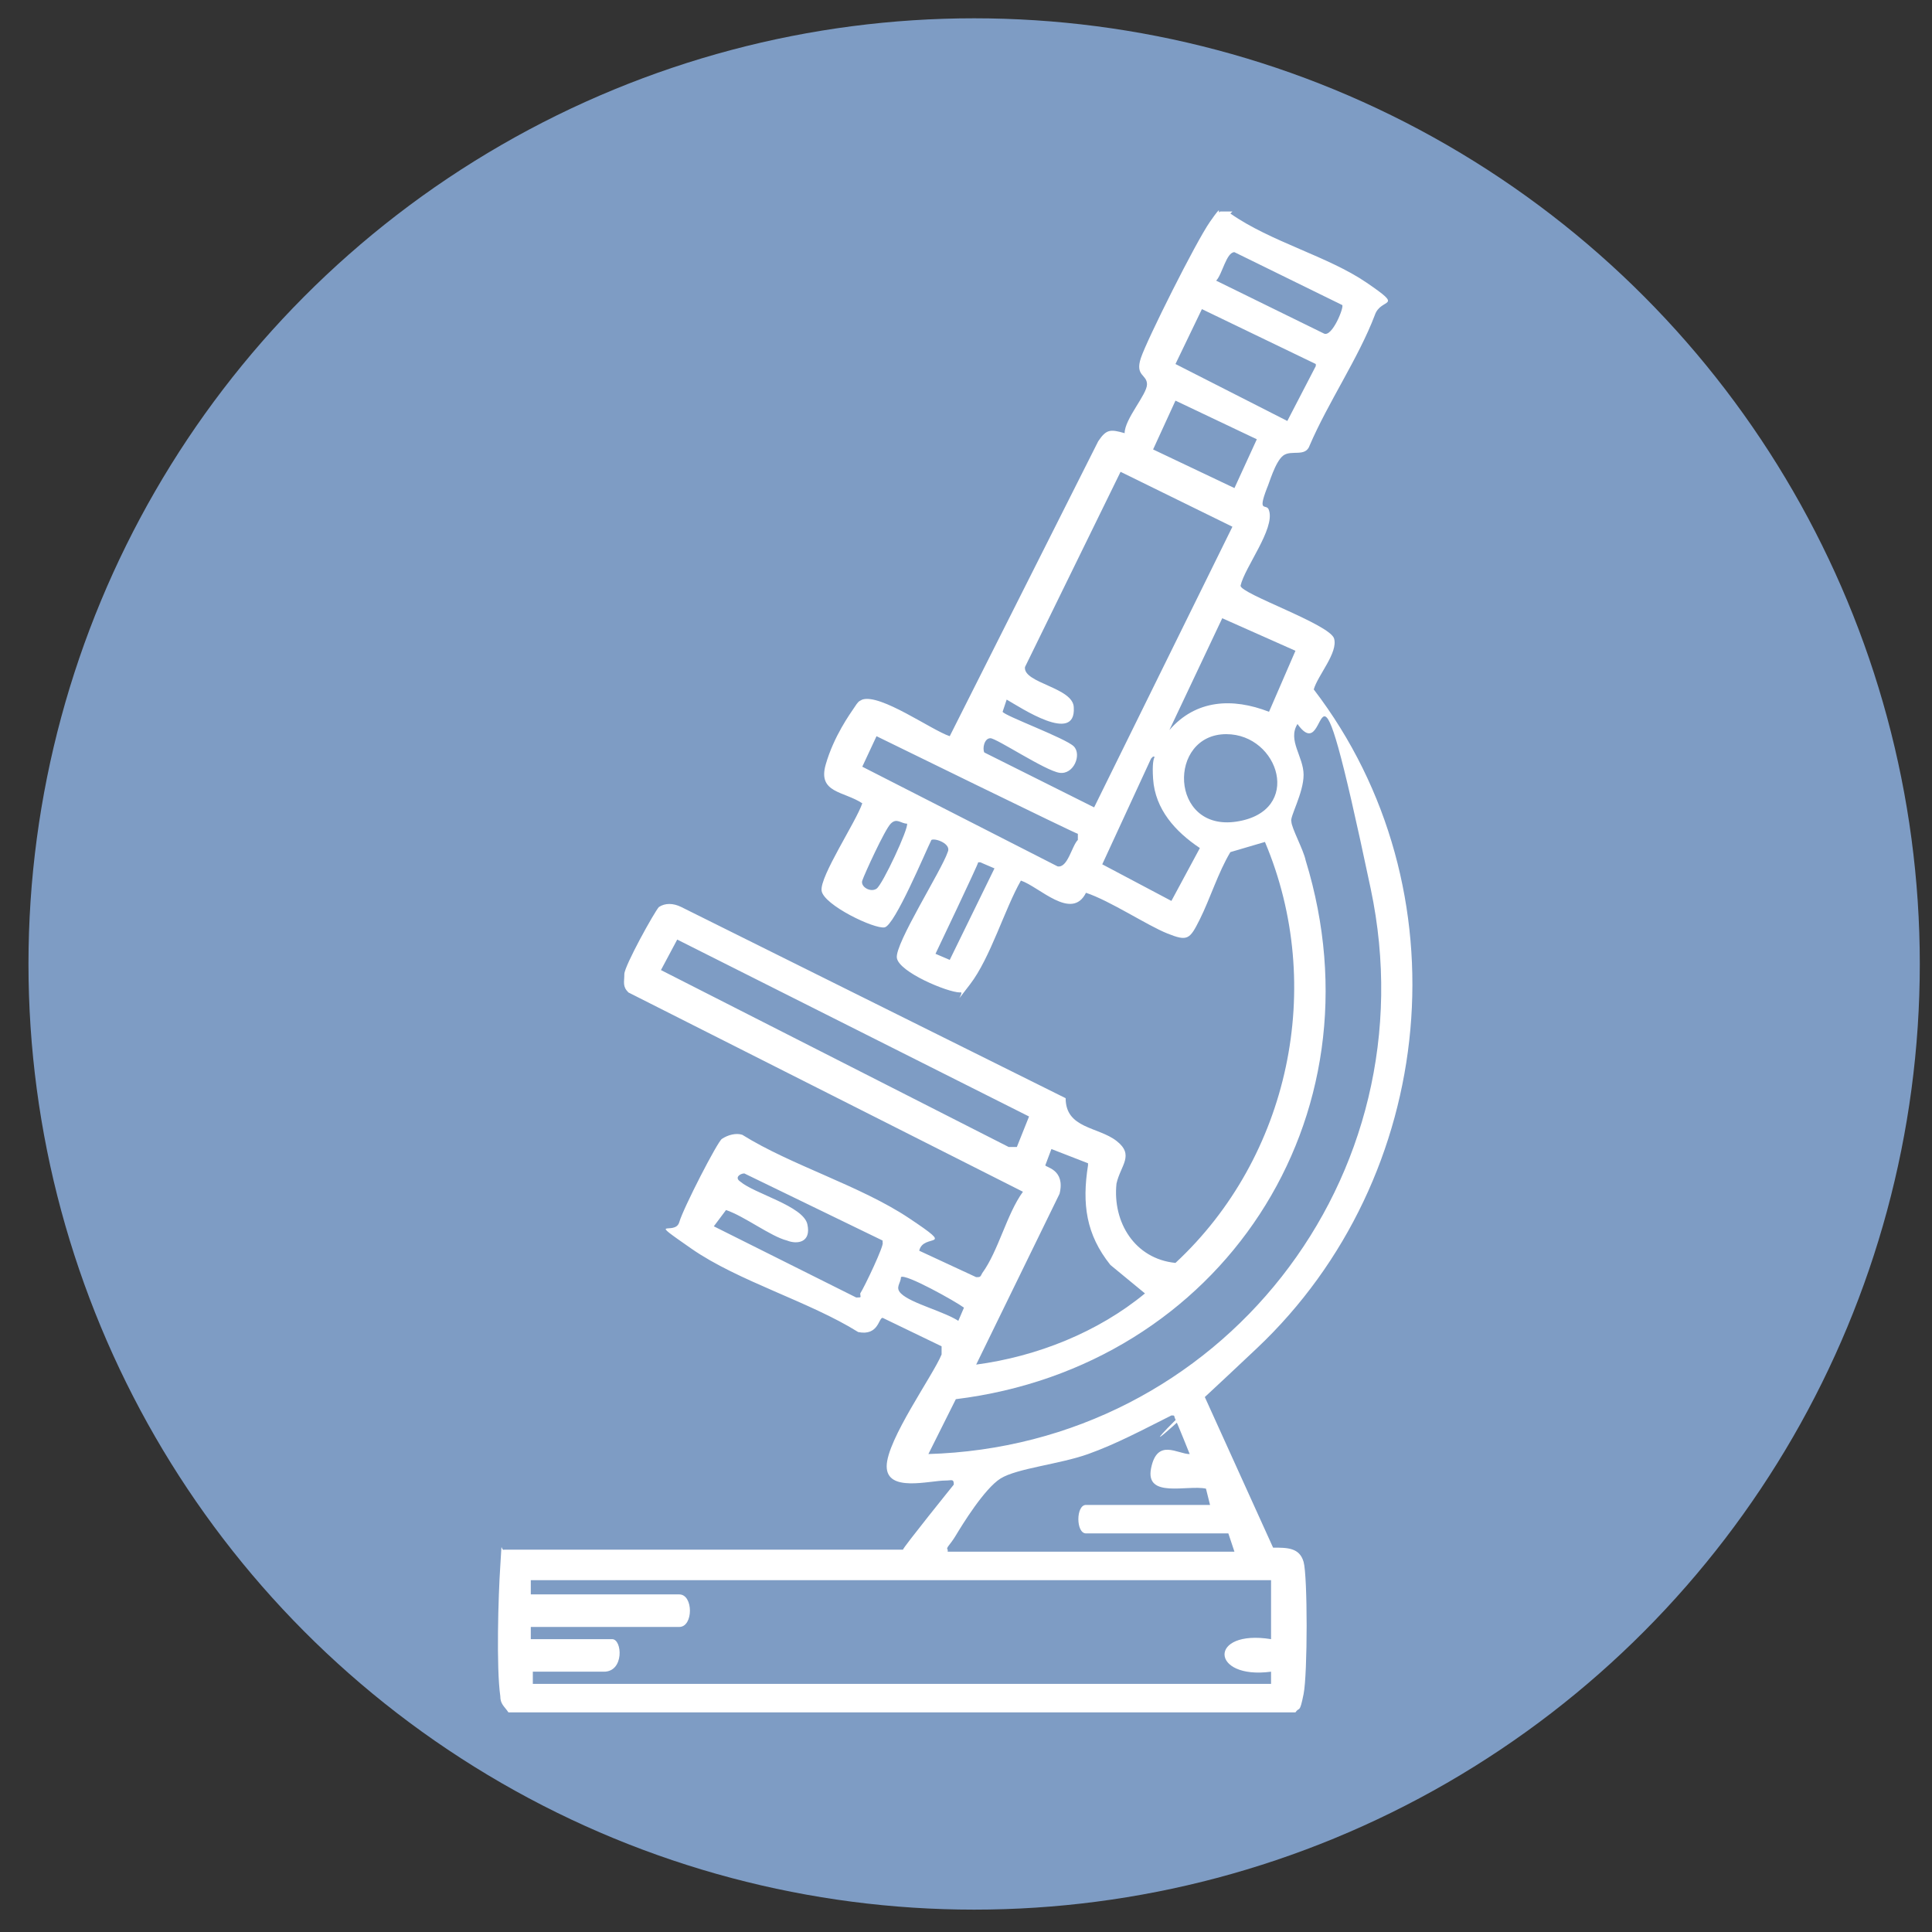
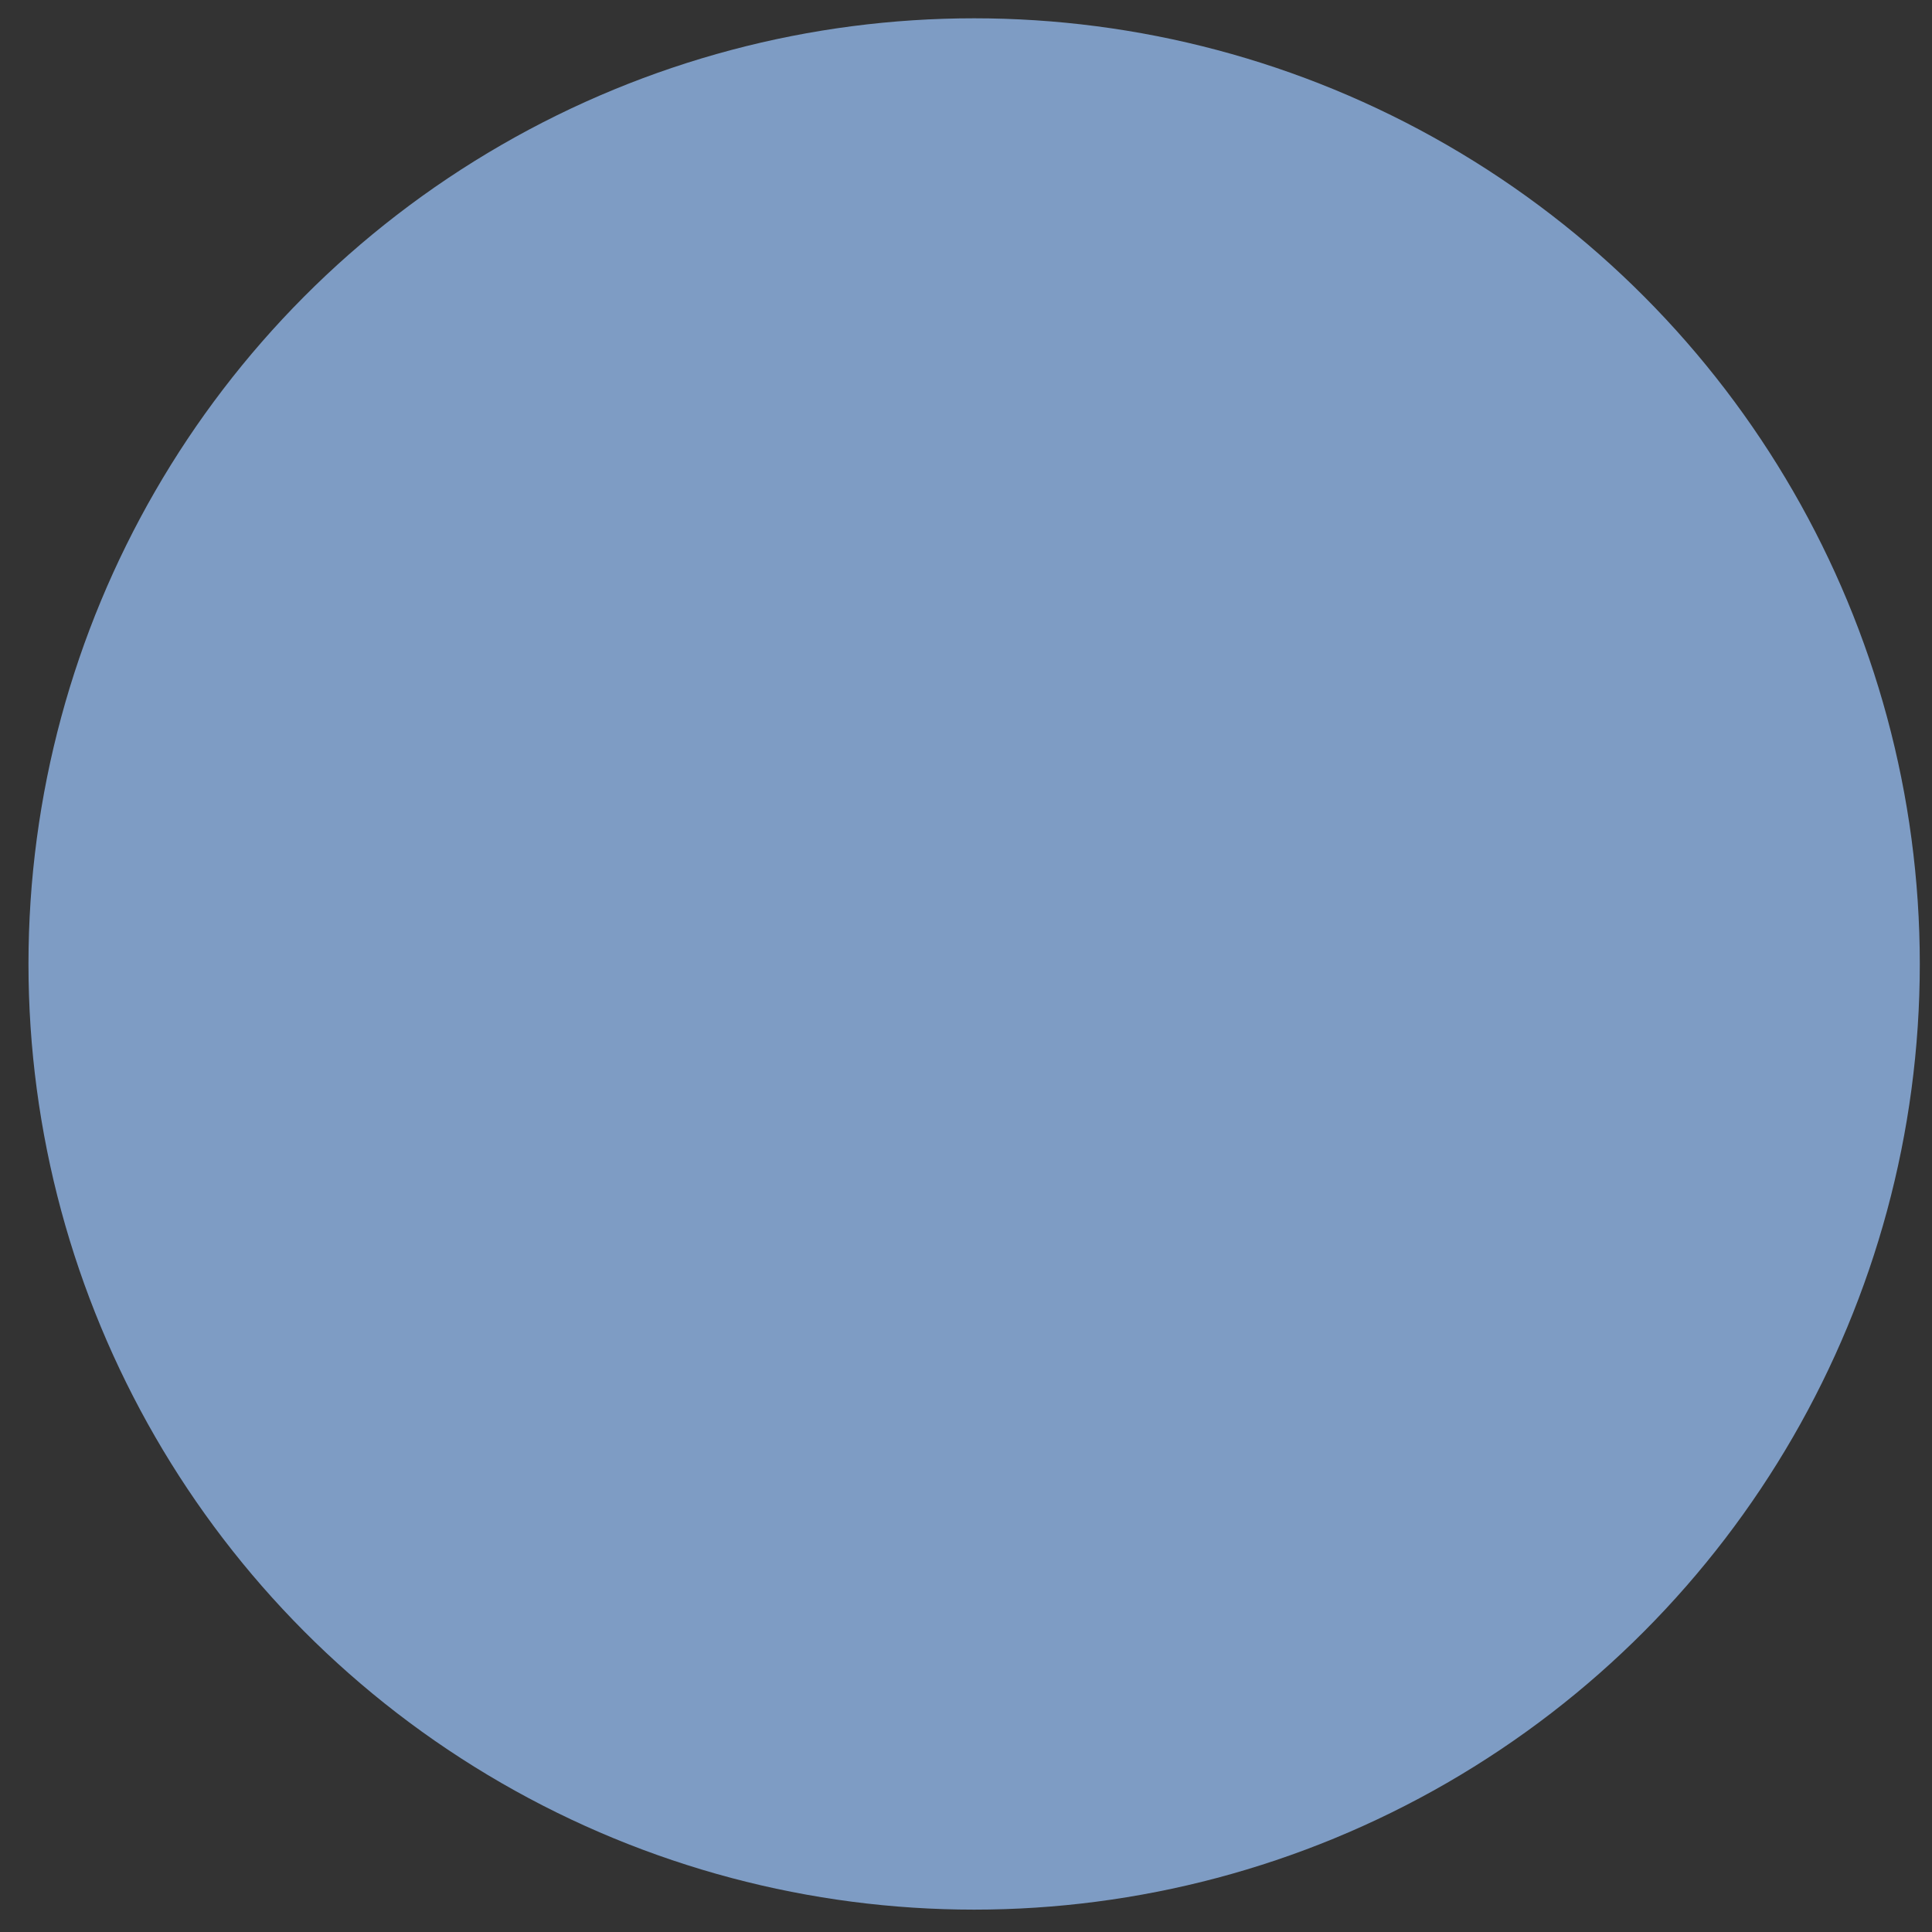
<svg xmlns="http://www.w3.org/2000/svg" id="Calque_1" version="1.1" viewBox="0 0 95 95">
  <rect x="0" y="0" width="95" height="95" fill="#333333" stroke="none" />
  <defs>
    <style>
      .st0 {
        fill: #fff;
      }

      .st1 {
        fill: #7e9cc4;
      }
    </style>
  </defs>
  <g id="Viticulture">
    <circle class="st1" cx="47.9" cy="47.4" r="46.5" />
-     <path class="st0" d="M60.5,10.5c2,1.4,4.8,2.1,6.7,3.4s.7.7.4,1.6c-.8,2.1-2.3,4.3-3.2,6.4-.2.6-.9.2-1.3.5s-.7,1.4-.8,1.6c-.5,1.3,0,.7.1,1.1.3.9-1.2,2.8-1.4,3.7,0,.4,4.4,1.9,4.6,2.6s-.8,1.8-1,2.5c7.5,9.8,6.1,24-2.8,32.4s-2.6,2-2.6,2.3l3.4,7.5c.7,0,1.3,0,1.5.7s.2,5.5,0,6.5-.2.6-.4.9H25c-.2-.3-.4-.4-.4-.8-.2-1.4-.1-4.9,0-6.4s0-.7.2-.8h19.6c0-.1,2.5-3.2,2.5-3.2,0-.3-.1-.2-.4-.2-.8,0-2.9.6-2.9-.7s2.3-4.5,2.7-5.5v-.4s-2.9-1.4-2.9-1.4c-.2,0-.2.9-1.2.7-2.4-1.5-5.9-2.5-8.2-4.1s-.8-.6-.6-1.3,1.9-4,2.1-4.1c.3-.2.7-.3,1-.2,2.4,1.5,5.8,2.5,8.2,4.1s.7.7.5,1.6l2.8,1.3c.2,0,.2,0,.3-.2.8-1.1,1.2-2.9,2-4l-19.4-9.8c-.3-.3-.2-.5-.2-.9s1.5-3.1,1.7-3.3c.3-.2.7-.2,1.1,0l18.9,9.4c0,1.5,1.6,1.4,2.5,2.1s.2,1.2,0,2.1c-.2,1.9.9,3.7,2.9,3.9,5.6-5.2,7.4-13.6,4.4-20.7l-1.7.5c-.6,1-1,2.3-1.5,3.3s-.6,1.1-1.6.7-2.8-1.6-4-2c-.7,1.4-2.3-.3-3.2-.6-.8,1.4-1.5,3.8-2.5,5.1s-.2.3-.5.4c-.6,0-3-1-3.1-1.7s2.2-4.3,2.5-5.2c.2-.4-.6-.7-.8-.6-.3.6-1.8,4.2-2.3,4.3s-3-1.1-3.1-1.8,1.7-3.4,2-4.3c-.9-.6-2.2-.5-1.8-1.9s1.2-2.5,1.4-2.8.2-.3.4-.4c.9-.3,3.4,1.5,4.3,1.8l7.3-14.5c.4-.6.6-.6,1.3-.4,0-.7,1.1-1.9,1.1-2.4s-.6-.4-.3-1.3,2.7-5.7,3.4-6.7.3-.3.5-.5h.6ZM66,15l-5.3-2.6c-.4,0-.6,1.1-.9,1.4l5.3,2.6c.4.2,1-1.3.9-1.4ZM64.7,17.9l-5.6-2.7-1.3,2.7,5.5,2.8,1.4-2.7ZM60.7,24l1.1-2.4-4-1.9-1.1,2.4,4,1.9ZM49.3,35c.1.2,3.1,1.3,3.5,1.7s0,1.4-.7,1.3-3.1-1.7-3.4-1.7-.4.5-.3.7l5.4,2.7,6.8-13.8-5.5-2.7-4.7,9.6c-.1.8,2.4,1,2.4,2,.1,1.8-2.6,0-3.3-.4l-.2.6ZM63.7,32l-3.6-1.6-2.6,5.5c1.3-1.5,3.1-1.6,4.9-.9l1.3-3ZM45.6,71.5c14.4-.4,24.8-13.6,21.8-27.8s-1.9-5.7-3.6-8.1c-.5.8.3,1.6.3,2.5s-.7,2.1-.6,2.3c0,.3.6,1.4.7,1.9,3.9,12.7-4.2,24.9-17.2,26.5l-1.4,2.8ZM60.3,36.1c-2.9,0-2.8,4.8.5,4.3s2.1-4.3-.5-4.3ZM43.1,36.2l-.7,1.5,9.6,4.9c.5.1.7-1,1-1.3v-.3c-.1,0-9.9-4.8-9.9-4.8ZM56.6,37.3l-2.4,5.2,3.4,1.8,1.4-2.6c-1.2-.8-2.2-1.9-2.3-3.4s.3-1,0-1.1ZM44.6,40.5c-.3,0-.5-.3-.8,0s-1.3,2.5-1.4,2.8.4.6.7.4,1.6-3,1.5-3.2ZM48.9,42.7l-.7-.3h-.1c0,.1-2.1,4.5-2.1,4.5l.7.3,2.2-4.5ZM50.6,54.9l-17.3-8.7-.8,1.5,17.1,8.7h.4c0,0,.6-1.5.6-1.5ZM53.5,57.2l-1.8-.7-.3.8c0,.1,1,.2.7,1.4l-4.1,8.4c3-.4,6-1.6,8.3-3.5l-1.7-1.4c-1.2-1.5-1.4-3-1.1-4.9ZM43.4,61l-6.8-3.3c-.2,0-.5.2-.2.4.7.6,3.1,1.2,3.3,2.1s-.5,1-1,.8c-.8-.2-2.1-1.2-3-1.5l-.6.8,7,3.5c.3,0,.2,0,.2-.2.2-.3,1.2-2.4,1.1-2.5ZM47.1,65l.3-.7c-.4-.3-2.9-1.7-3.1-1.5,0,.3-.3.5,0,.8.5.5,2.2.9,2.9,1.4ZM46.6,76.3h14.1l-.3-.9h-7c-.5,0-.5-1.4,0-1.4h6.1l-.2-.8c-.9-.2-3,.5-2.7-1s1.3-.7,1.9-.7c0,0-.6-1.5-.7-1.7s0-.2-.2-.2c-1.4.7-2.7,1.4-4.1,1.9s-3.5.7-4.3,1.2-1.9,2.3-2.2,2.8-.5.6-.4.7ZM62.4,77.7H26.1v.7h7.3c.7,0,.7,1.6,0,1.6h-7.3v.6h4c.5,0,.6,1.6-.4,1.6h-3.5v.6h36.3v-.6c-3,.4-3.1-2.1,0-1.6v-2.9Z" />
  </g>
</svg>